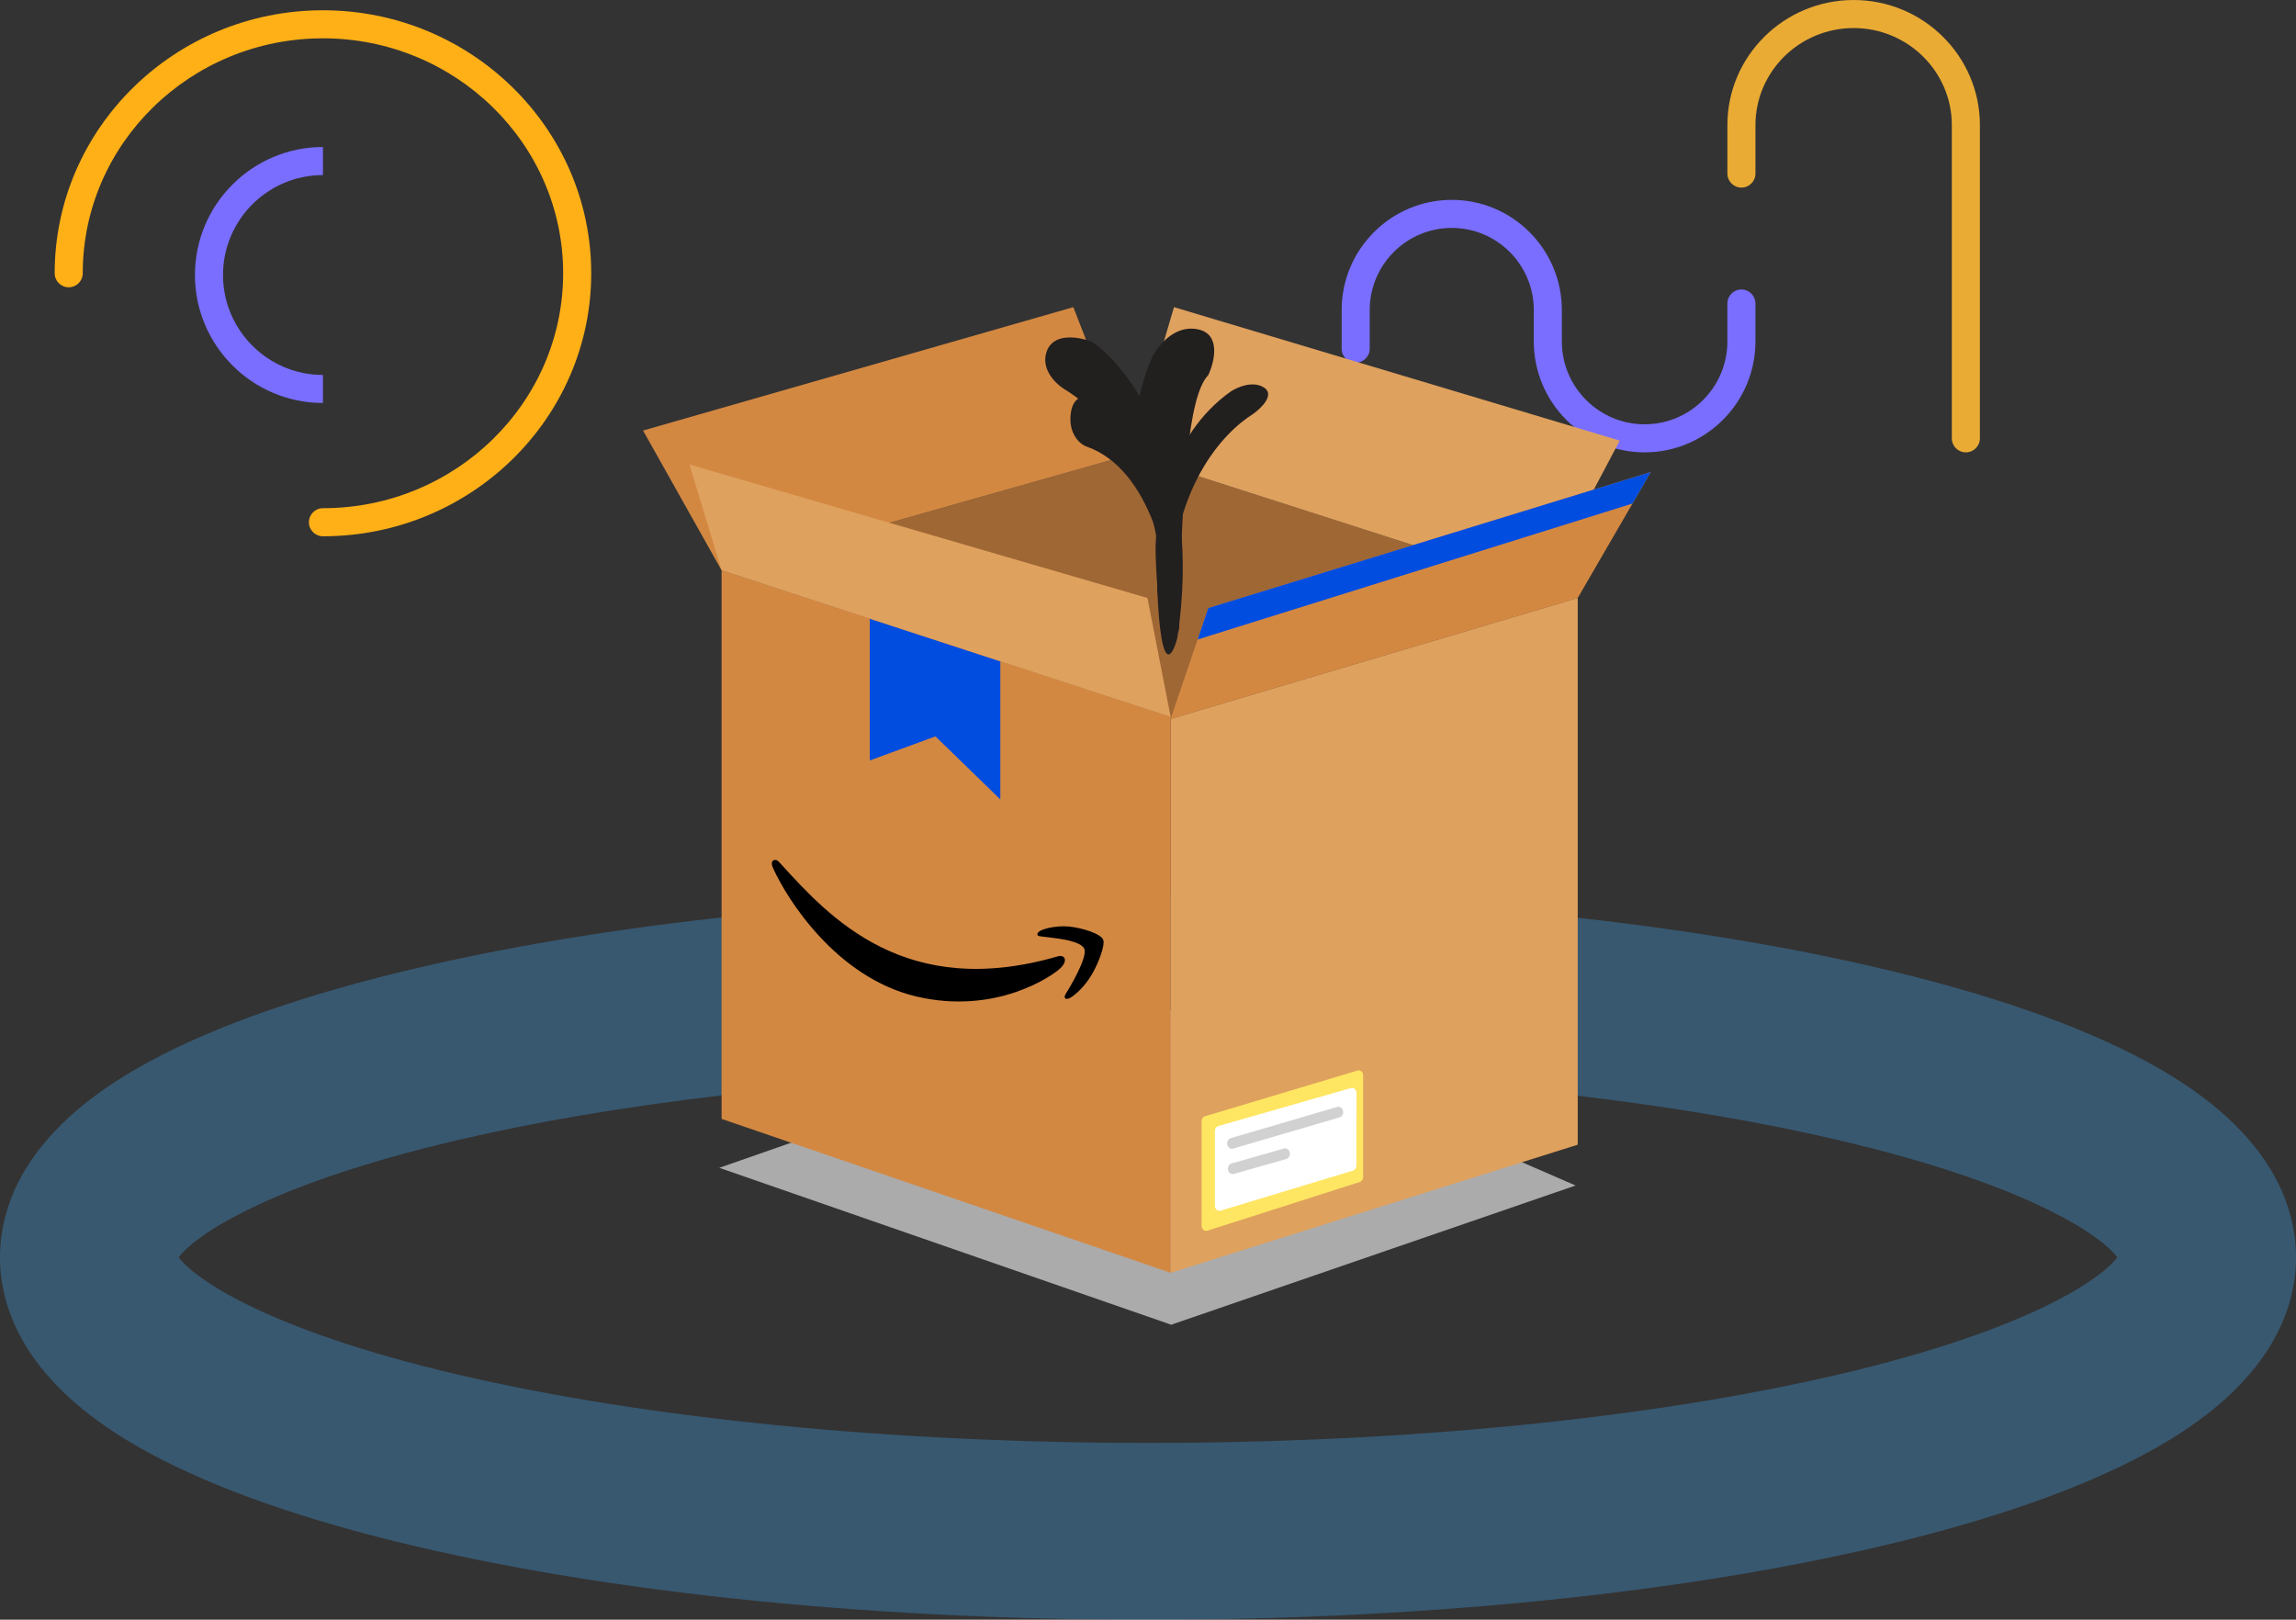
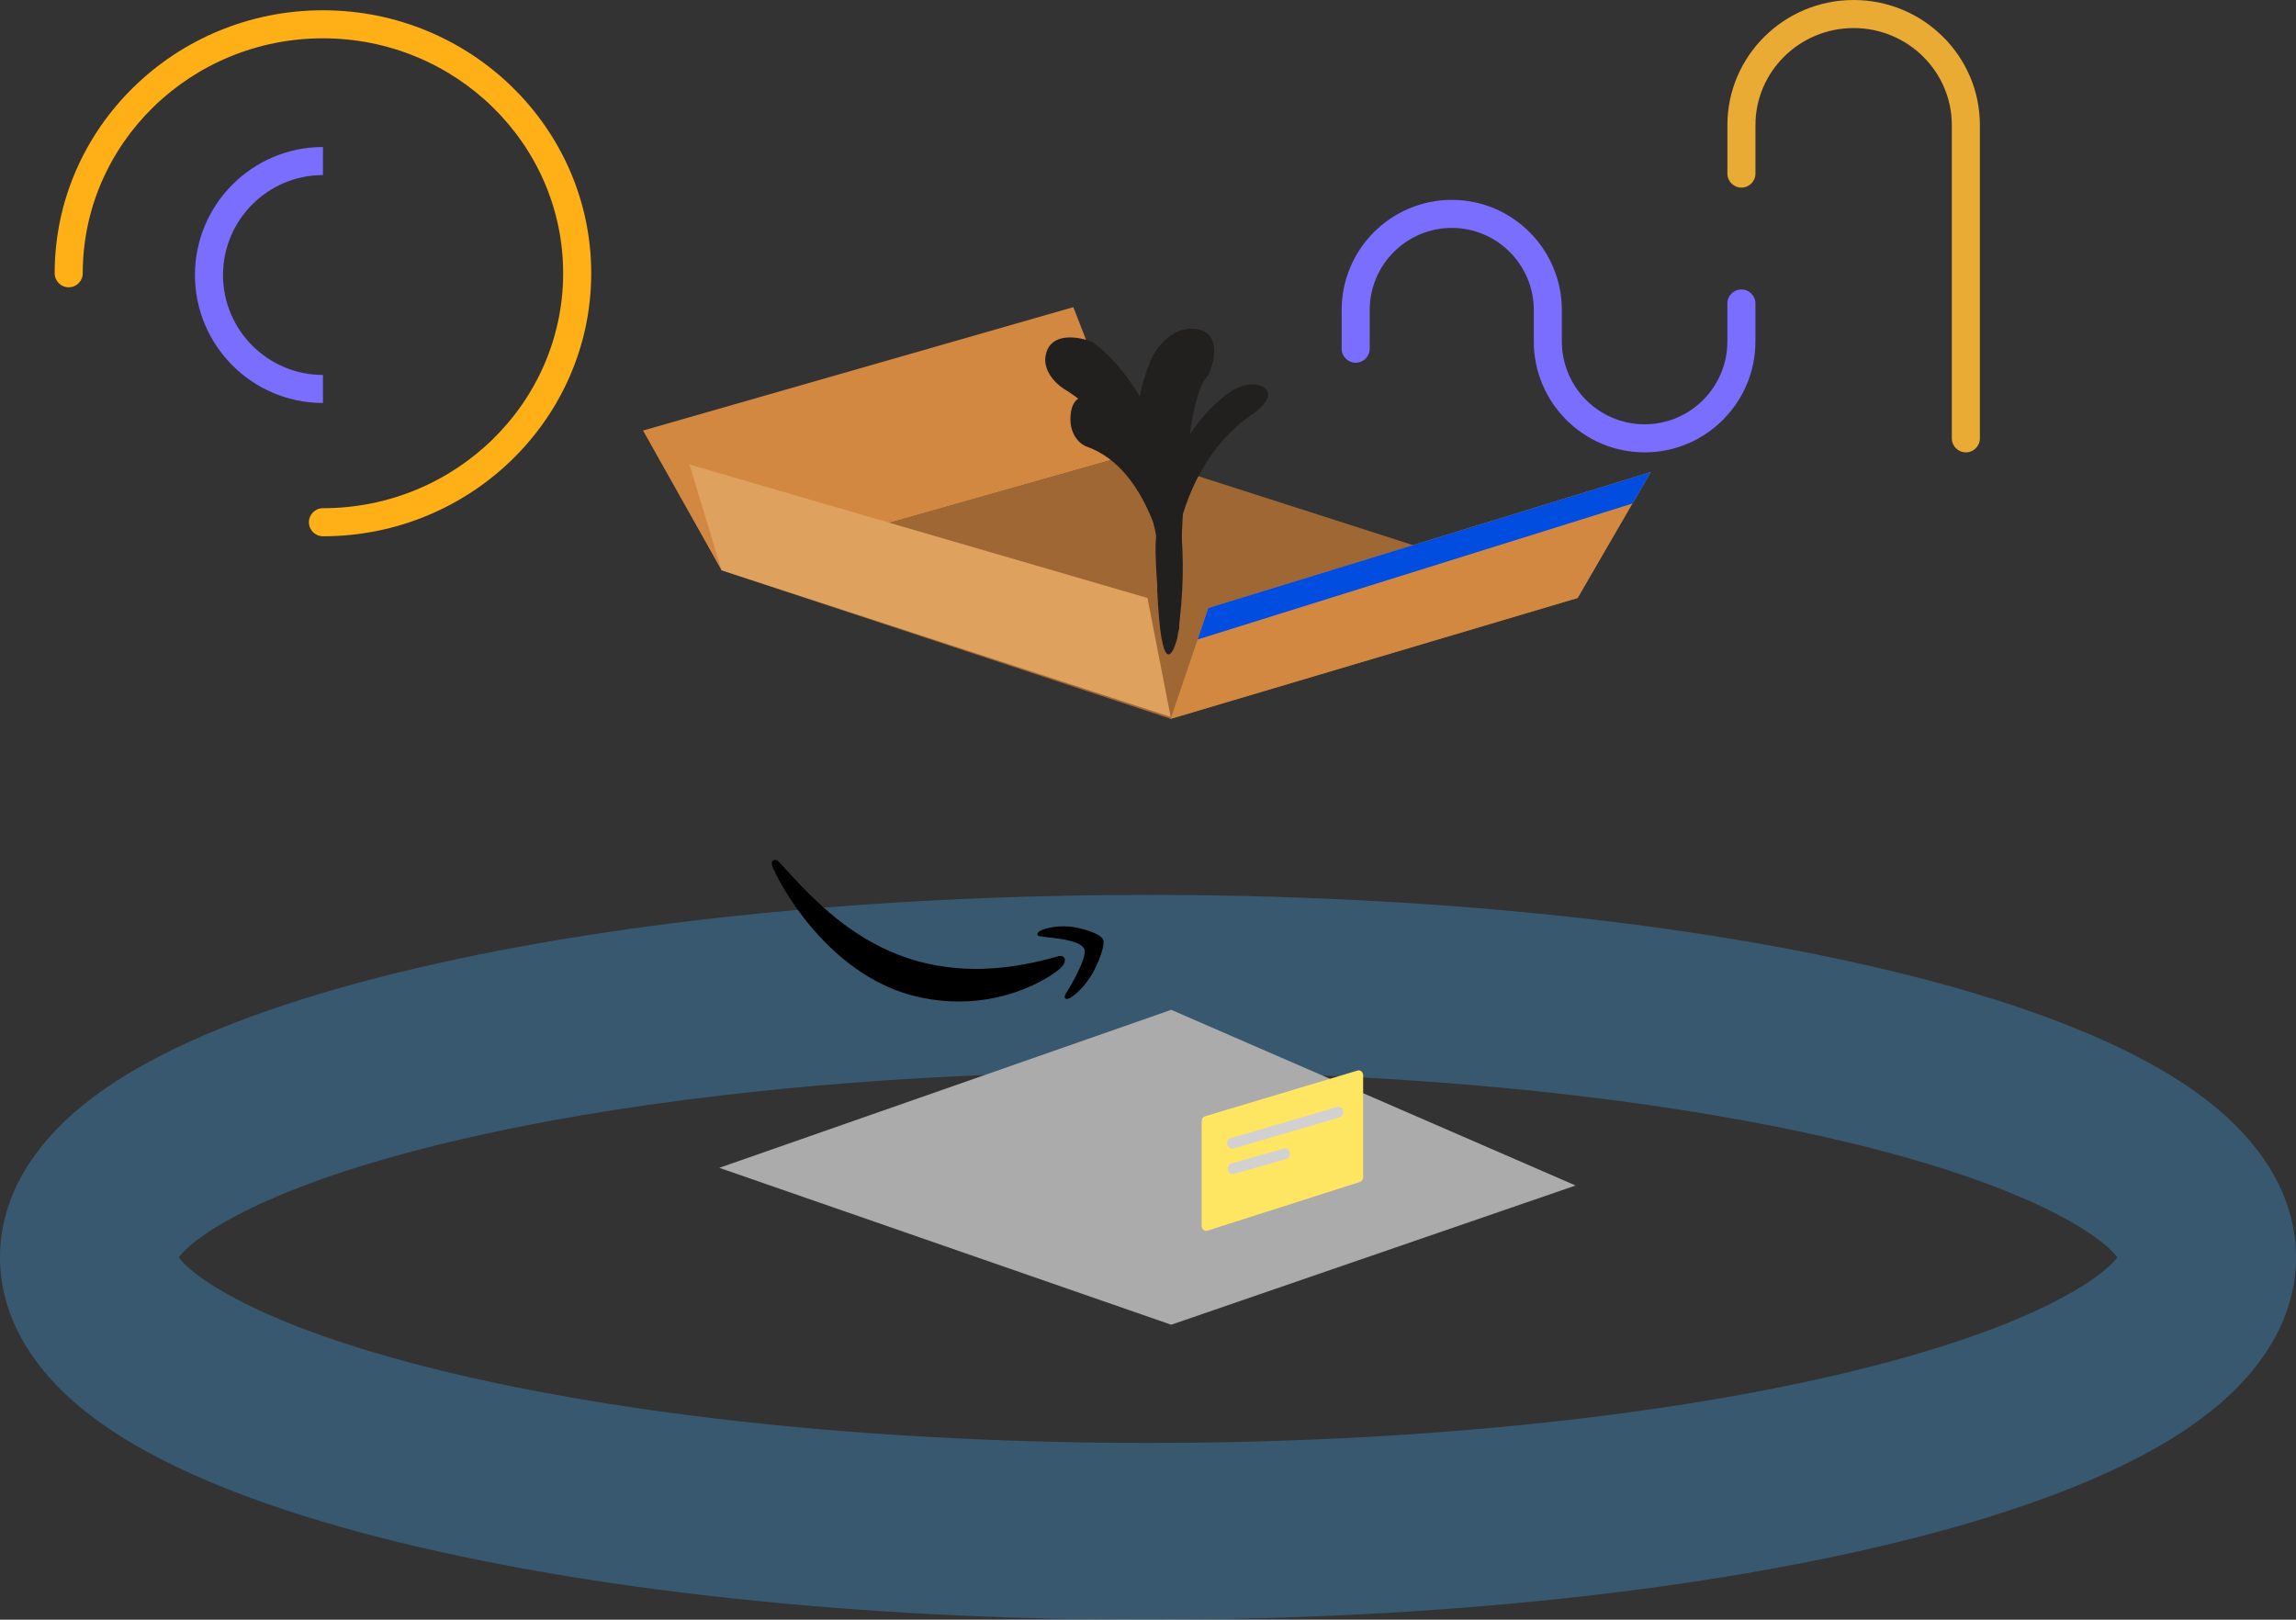
<svg xmlns="http://www.w3.org/2000/svg" id="b" data-name="Слой 2" width="1039" height="732.99" viewBox="0 0 1039 732.99">
  <rect x="0" y="0" width="1039" height="732.99" fill="#333333" stroke="none" />
  <g id="c" data-name="Слой 1">
    <path d="m146.14,79.23v-12.7c-31.93,0-57.92,25.98-57.92,57.92s25.99,57.92,57.92,57.92v-12.69c-24.93,0-45.22-20.29-45.22-45.23s20.29-45.22,45.22-45.22Z" fill="#796eff" stroke-width="0" />
    <path d="m889.6,204.71c-3.51,0-6.35-2.84-6.35-6.35V56.61c0-24.21-19.93-43.91-44.43-43.91s-44.43,19.7-44.43,43.91v21.94c0,3.51-2.84,6.35-6.35,6.35s-6.35-2.84-6.35-6.35v-21.94c0-31.21,25.63-56.61,57.13-56.61s57.13,25.39,57.13,56.61v141.75c0,3.51-2.84,6.35-6.35,6.35Z" fill="#e9ab34" stroke-width="0" />
    <path d="m744.24,204.71c-27.66,0-50.16-22.51-50.16-50.19v-14.22c0-20.49-16.65-37.16-37.12-37.16s-37.13,16.67-37.13,37.16v17.5c0,3.51-2.84,6.35-6.35,6.35s-6.35-2.84-6.35-6.35v-17.5c0-27.49,22.35-49.85,49.83-49.85s49.81,22.36,49.81,49.85v14.22c0,20.67,16.81,37.49,37.46,37.49s37.45-16.82,37.45-37.49v-17.17c0-3.51,2.84-6.35,6.35-6.35s6.35,2.84,6.35,6.35v17.17c0,27.67-22.5,50.19-50.15,50.19Z" fill="#796eff" stroke-width="0" />
    <path d="m146.14,242.68c-3.51,0-6.35-2.84-6.35-6.35s2.84-6.35,6.35-6.35c59.94,0,108.7-47.69,108.7-106.32S206.08,17.34,146.14,17.34,37.44,65.04,37.44,123.66c0,3.51-2.84,6.35-6.35,6.35s-6.35-2.84-6.35-6.35C24.75,58.04,79.2,4.65,146.14,4.65s121.4,53.39,121.4,119.02-54.46,119.02-121.4,119.02Z" fill="#ffb017" stroke-width="0" />
    <g opacity=".3">
      <path d="m982.18,486.6c-27.52-16.83-65.74-31.64-113.61-44.02-45.33-11.72-97.73-20.9-154.61-27.25-57.68-6.44-119.98-9.97-184.2-10.31-3.41-.02-6.83-.03-10.26-.03-50.43,0-99.77,1.97-146.73,5.76-3.94.32-7.85.65-11.75.99-11.66,1.03-23.16,2.17-34.48,3.43-57.46,6.35-110.38,15.59-156.11,27.41-47.87,12.38-86.09,27.19-113.61,44.02C9.86,515.31,0,547.25,0,568.99s9.86,53.68,56.82,82.39c27.52,16.83,65.74,31.64,113.61,44.02,93.74,24.24,217.71,37.59,349.07,37.59s255.33-13.35,349.07-37.59c47.87-12.38,86.09-27.19,113.61-44.02,46.96-28.71,56.82-60.65,56.82-82.39s-9.86-53.68-56.82-82.39Zm-150.21,135.42c-85.36,19.97-196.33,30.97-312.47,30.97s-227.11-11-312.47-30.97c-87.41-20.45-119.47-43.89-126.17-53.03,6.7-9.14,38.76-32.58,126.17-53.03,35.83-8.39,76.17-15.19,119.51-20.25,37.75-4.42,77.78-7.53,119.08-9.22,24.25-.99,48.95-1.5,73.88-1.5,3.43,0,6.85.01,10.26.03,23.17.13,46.11.7,68.65,1.69,2.43.1,4.85.21,7.27.33,3.74.18,7.47.37,11.18.58,33.55,1.82,66.1,4.6,97.1,8.26,42.77,5.05,82.6,11.79,118.01,20.08,87.41,20.45,119.47,43.89,126.17,53.03-6.7,9.14-38.76,32.58-126.17,53.03Z" fill="#44b0ff" stroke-width="0" />
    </g>
    <path d="m530,599.49l-204.5-71,204.5-71.5,183,79.5-183,63Z" fill="#ababab" stroke-width="0" />
    <path d="m511.64,205.66l-185.1,52.44,203.22,67.21,184.2-54.7-202.32-64.95Z" fill="#9f6734" stroke-width="0" />
-     <path d="m529.76,575.99l184.2-57.97v-247.41l-184.2,54.71v250.68Z" fill="#dfa15e" stroke-width="0" />
-     <path d="m326.54,506.35l203.22,69.65v-251.55l-203.22-66.37v248.27Z" fill="#d38842" stroke-width="0" />
-     <path d="m393.61,279.98l59.06,19.29v62.5l-29.36-28.53-29.71,10.91v-64.17Z" fill="#014de0" stroke-width="0" />
    <path d="m543.78,507.36v47.4c0,1.51,1.27,2.6,2.54,2.19l69.08-22.07c.86-.28,1.46-1.17,1.46-2.19v-46.03c0-1.49-1.24-2.58-2.51-2.2l-69.08,20.71c-.88.26-1.49,1.17-1.49,2.2Z" fill="#ffe662" stroke-width="0" />
-     <path d="m549.78,511.8v33.88c0,1.5,1.24,2.59,2.52,2.2l60-18.14c.88-.27,1.49-1.17,1.49-2.2l.06-32.94c0-1.49-1.22-2.58-2.49-2.21l-60.06,17.2c-.89.26-1.51,1.17-1.51,2.21Z" fill="#fff" stroke-width="0" />
    <path d="m511.64,205.66l-185.1,52.44-35.54-63.26,194.71-55.84,25.93,66.66Z" fill="#d38842" stroke-width="0" />
    <path d="m529.76,324.44l-10.51-53.83-207.23-60.39,14.52,47.86,203.22,66.37Z" fill="#dfa15e" stroke-width="0" />
-     <path d="m511.64,205.66l202.32,64.95-4.51-26.78,23.53-44.44-201.72-60.39-19.62,66.66Z" fill="#dfa15e" stroke-width="0" />
    <path d="m713.96,270.61l-184.2,54.7,17.02-50.14,200.22-61.53-33.04,56.98Z" fill="#d38842" stroke-width="0" />
    <path d="m747,213.63l-200.22,61.53-4.83,14.24,196.8-61.53,8.26-14.24Z" fill="#014de0" stroke-width="0" />
    <path d="m555.35,517.88c-.2-1.26.48-2.49,1.58-2.81l48.21-14.15c1.21-.35,2.42.53,2.65,1.93.2,1.26-.49,2.48-1.58,2.8l-48.21,14.15c-1.21.35-2.42-.53-2.65-1.93Z" fill="#d1d1d1" stroke-width="0" />
    <path d="m555.68,529.33c-.2-1.27.49-2.5,1.59-2.81l23.77-6.76c1.2-.34,2.41.54,2.63,1.93.2,1.27-.49,2.5-1.59,2.81l-23.77,6.75c-1.2.34-2.41-.54-2.63-1.93Z" fill="#d1d1d1" stroke-width="0" />
    <path d="m353.55,391.19c22.09,24.21,56.27,61.67,125.37,41.53,2.95-.67,4.43,1.97,1.03,5.34-3.44,3.42-29.19,21.45-65.37,12.87-36.13-8.57-58.52-44.1-64.77-58.13-1.75-3.67,1.18-4.45,2.54-2.93l1.19,1.31Z" stroke-width="0" />
    <path d="m483.71,419.29c5.62.55,14.25,3.08,15.51,5.97.96,2.21-1.94,10.4-5.28,15.98-3.34,5.54-7.43,9.04-9.57,10.27-2.14,1.22-3.41.25-1.96-2,1.47-2.24,9.9-16.35,8.27-20.11-1.51-3.48-11.04-4.61-15.46-5.13l-.89-.11c-.93-.12-1.7-.21-2.3-.28-1.91-.22-2.42-.27-2.59-.97-.3-2.42,8.63-4.2,14.26-3.62Z" stroke-width="0" />
    <path d="m491.2,201.9c30.1,10.28,38.34,55.05,42.07,85,1.27-72.76-21.07-94.94-35.78-105.79-3.69-2.1-11.42-3.94-12.86,5.43-1.44,9.38,3.78,14.14,6.57,15.35Z" fill="#221f1f" stroke-width="0" />
    <path d="m556.88,177.22c-27.86,19.73-34.24,56.47-33.95,72.37.51,27.49,7.42,75.02,6.95,23.19s23.81-77.11,37.14-85.42c3.77-2.66,10.04-8.79,4.94-12.01-5.1-3.22-12.18-.09-15.08,1.87Z" fill="#221f1f" stroke-width="0" />
    <path d="m481.29,175.87c31.02,18.8,41.69,57.93,43.14,75.15l-.73,15.98c1.68,38.96,6.77,30.61,9.1,21.57,11.61-77.69-20.86-121.6-38.55-133.84-5.34-2.15-16.89-4.43-20.33,3.65-3.44,8.08,3.48,15.02,7.37,17.49Z" fill="#221f1f" stroke-width="0" />
    <path d="m521.22,162.01c-11.02,25.12-6.48,46.48-1.02,58.61l13.37,65.23c1.14-64.98,4.05-106.8,13.2-116.08,2.85-6.04,5.87-18.65-4.79-20.76-10.66-2.12-18.28,7.79-20.75,13Z" fill="#221f1f" stroke-width="0" />
  </g>
</svg>